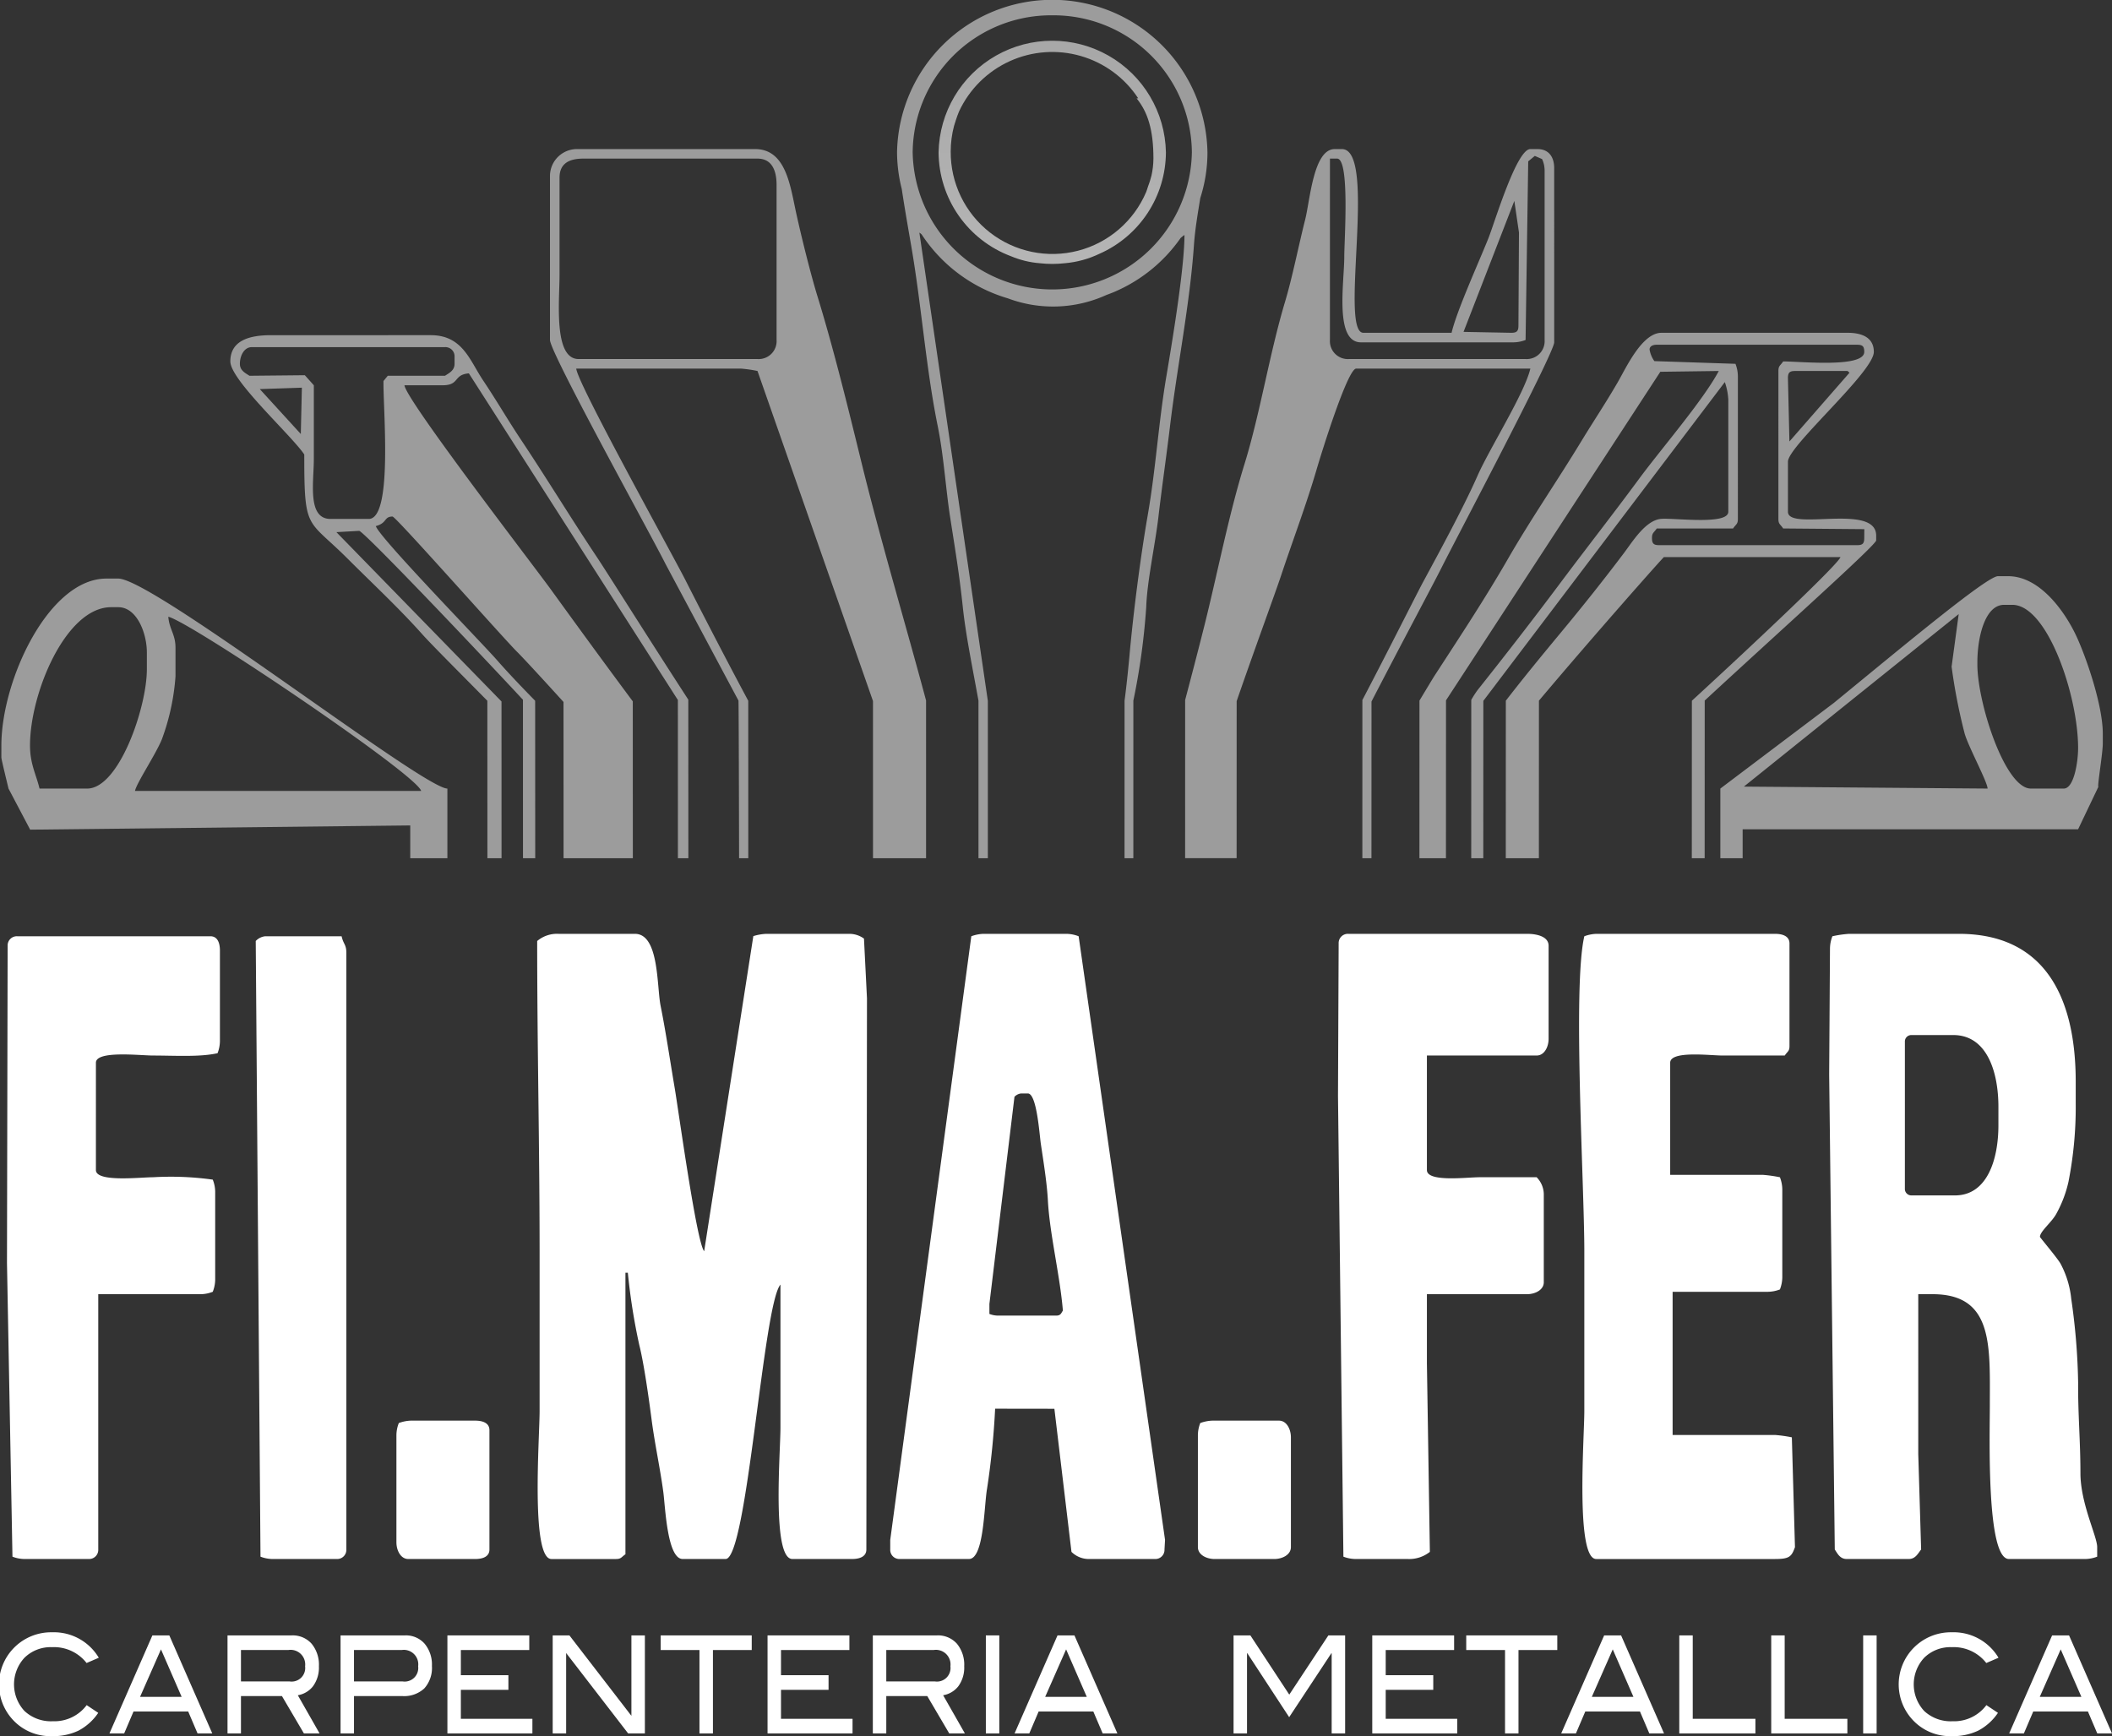
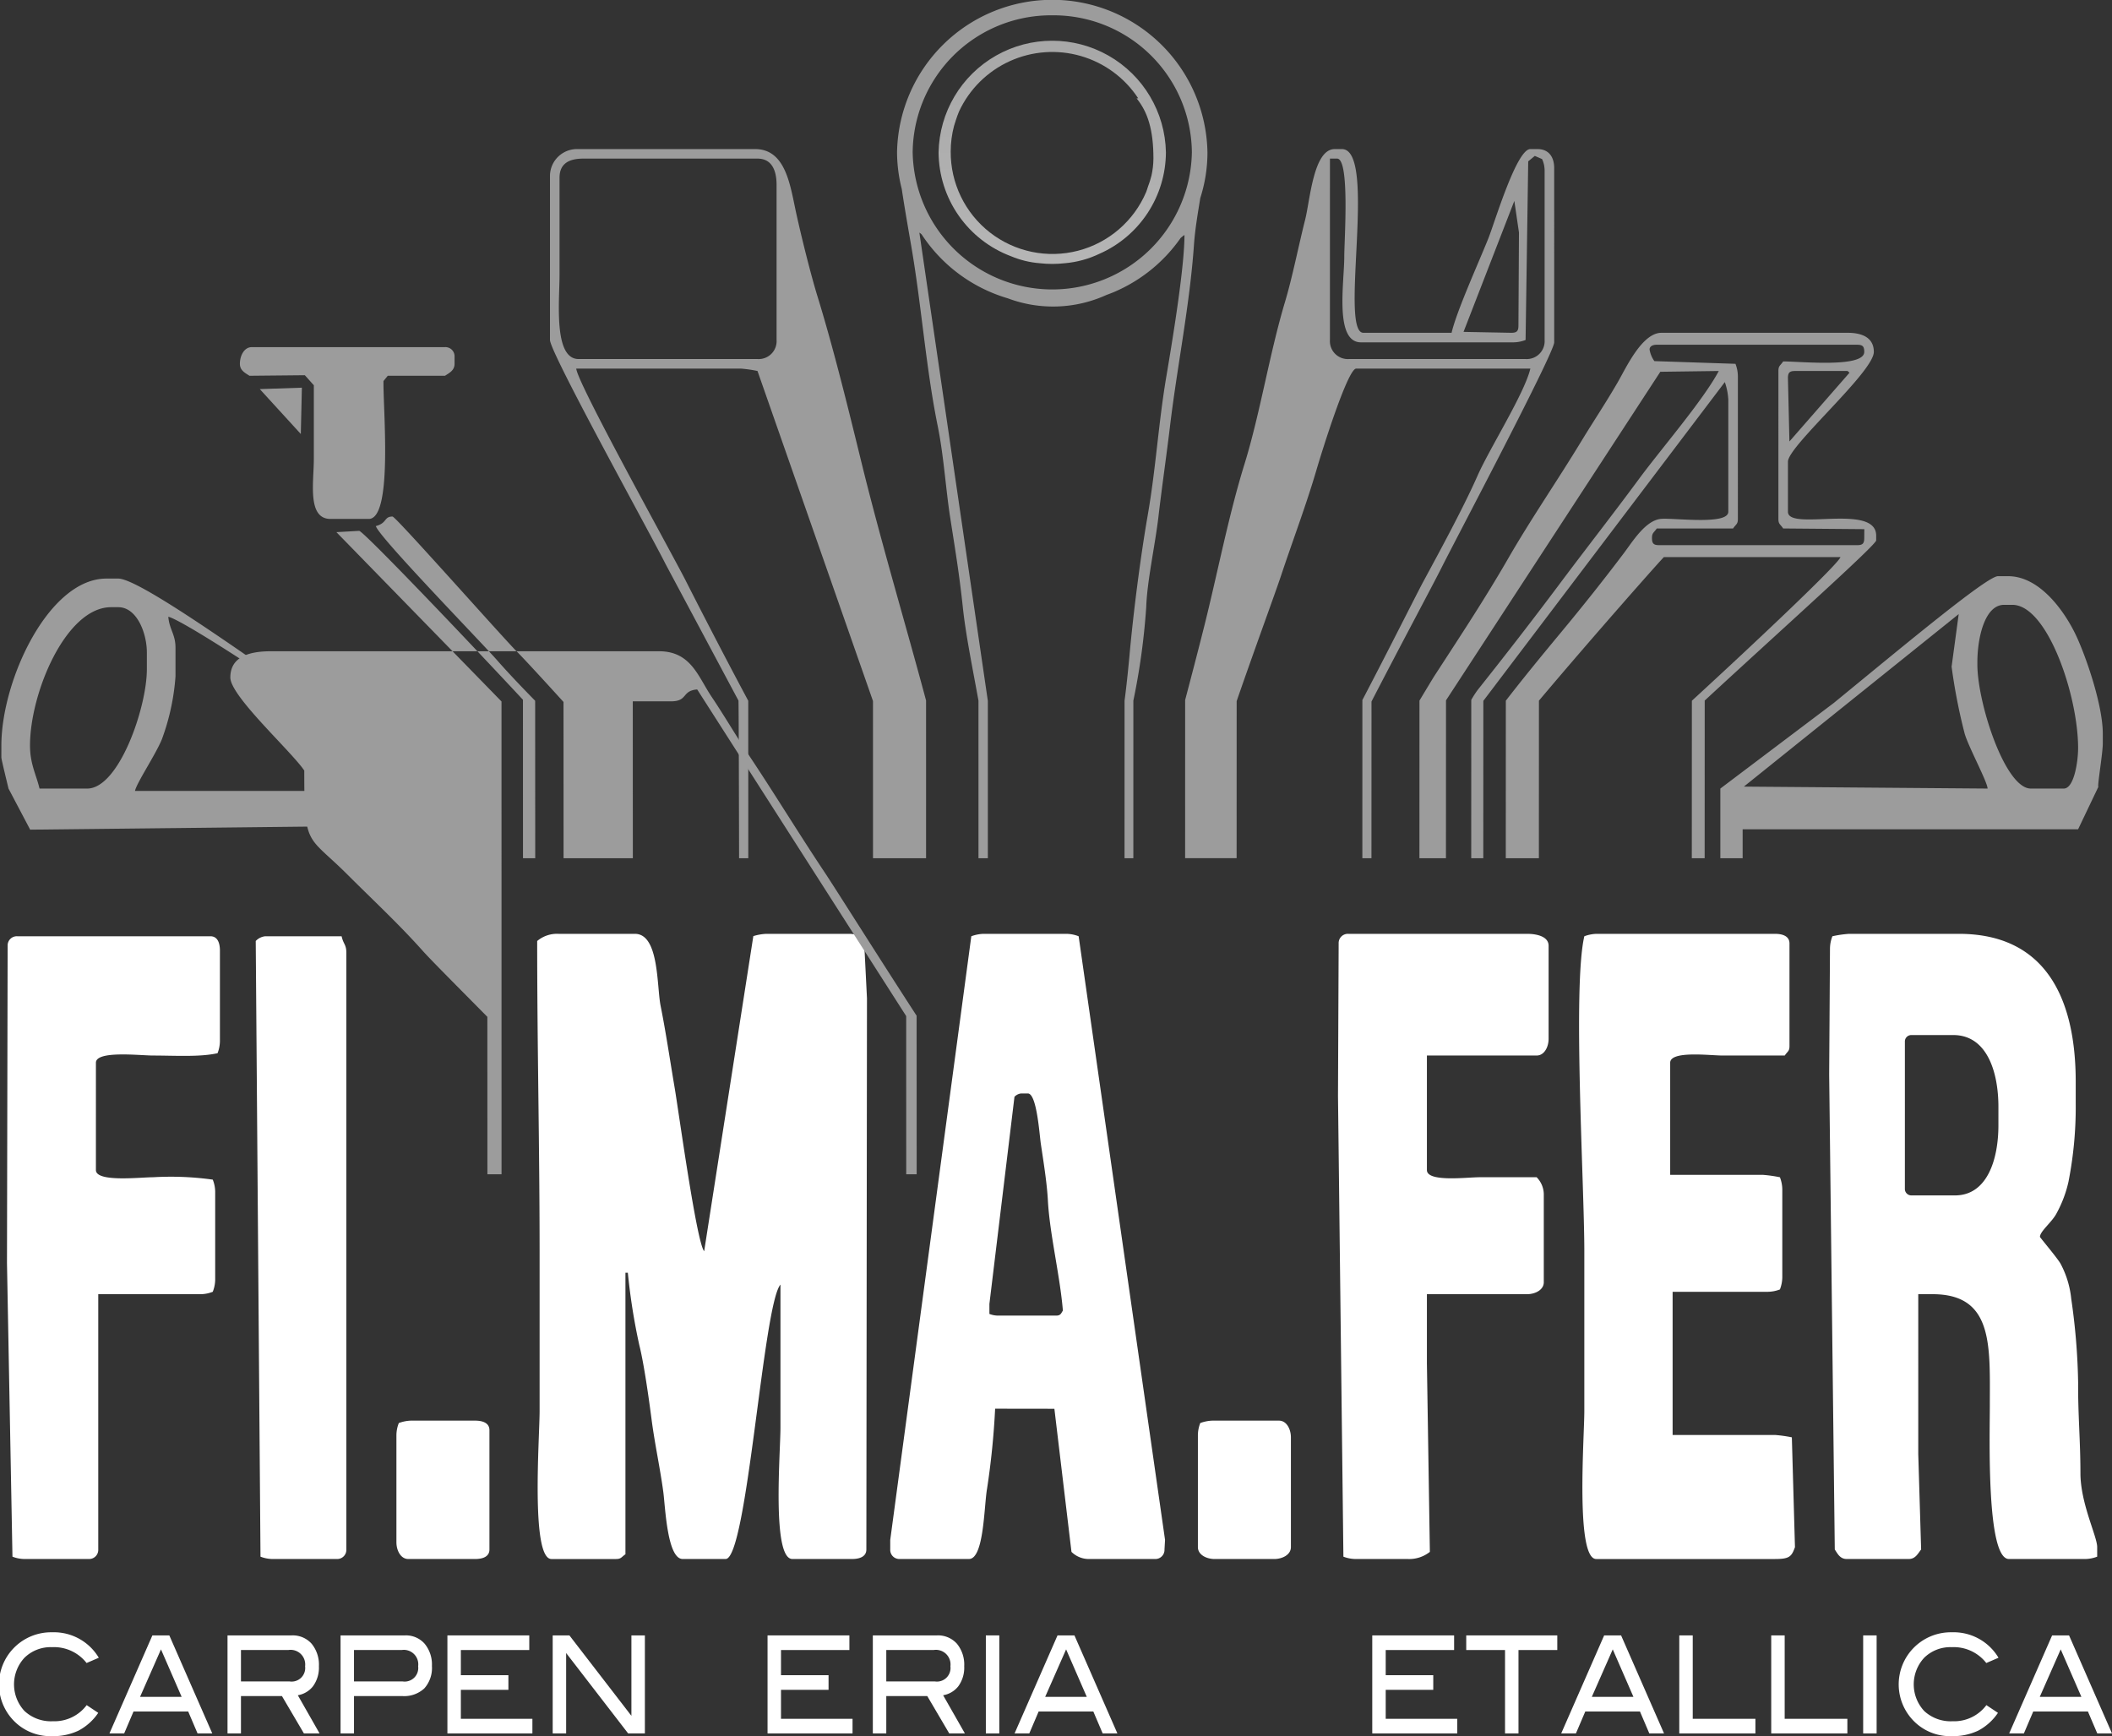
<svg xmlns="http://www.w3.org/2000/svg" viewBox="0 0 227.664 187.154">
  <rect x="0" y="0" width="227.664" height="187.154" fill="#333333" stroke="none" />
  <defs>
    <style>.cls-1{fill:none;}.cls-2,.cls-3{fill:#fff;}.cls-3{fill-rule:evenodd;}.cls-4{fill:#9c9c9c;}.cls-5{clip-path:url(#clip-path);}.cls-6{fill:url(#Sfumatura_senza_nome);}</style>
    <clipPath id="clip-path">
      <path class="cls-1" d="M102.482,16.33h0a10.82,10.82,0,0,1,.358-2.753c.063-.213.126-.419.198-.627.107-.324.219-.642.343-.938a11.084,11.084,0,0,1,19.313-1.413h-.178c1.205,1.474,1.818,3.392,1.818,6.497a8.761,8.761,0,0,1-.211,1.836,10.283,10.283,0,0,1-.383,1.207c-.064.184-.11.375-.187.556A10.972,10.972,0,0,1,102.482,16.33m6.501,11.293a10.046,10.046,0,0,0,3.103.753,12.026,12.026,0,0,0,2.693,0,10.779,10.779,0,0,0,3.739-1.02,12.01,12.01,0,0,0,7.163-10.932,12.255,12.255,0,0,0-24.506,0A12.031,12.031,0,0,0,108.983,27.623Z" />
    </clipPath>
    <linearGradient id="Sfumatura_senza_nome" x1="113.428" y1="451.404" x2="113.428" y2="0.004" gradientUnits="userSpaceOnUse">
      <stop offset="0" stop-color="#eaeaea" />
      <stop offset="0.37" stop-color="#eaeaea" />
      <stop offset="0.9" stop-color="#bfbfbf" />
      <stop offset="1" stop-color="#a5a5a5" />
    </linearGradient>
  </defs>
  <g id="Livello_2" data-name="Livello 2">
    <g id="Livello_1-2" data-name="Livello 1">
      <path class="cls-2" d="M10.65,178.703l-1.317.569a4.451,4.451,0,0,0-3.724-1.708,4.035,4.035,0,0,0-2.955,1.124,4.216,4.216,0,0,0-.012,5.758,4.182,4.182,0,0,0,3.051,1.103,4.348,4.348,0,0,0,3.651-1.737l1.246.832a5.855,5.855,0,0,1-2.134,1.92,6.355,6.355,0,0,1-2.848.591,5.501,5.501,0,0,1-3.855-1.401,5.617,5.617,0,0,1,3.855-9.794,5.631,5.631,0,0,1,5.042,2.745" />
      <path class="cls-2" d="M19.582,182.921h0l-2.229-5.119-2.256,5.119Zm3.3,3.942H21.296l-1.009-2.364H14.393l-1.008,2.364H11.797l4.63-10.568h1.825Z" />
      <path class="cls-2" d="M31.21,181.257h0a1.464,1.464,0,0,0,1.679-1.634,1.575,1.575,0,0,0-1.812-1.752H25.975v3.385Zm3.239,5.605H32.761l-2.369-4.028H25.975v4.028h-1.45V176.295h6.902a2.725,2.725,0,0,1,2.164.898,3.556,3.556,0,0,1,.786,2.43,3.407,3.407,0,0,1-.641,2.16,2.635,2.635,0,0,1-1.632.964Z" />
      <path class="cls-2" d="M43.394,181.257h0a1.466,1.466,0,0,0,1.681-1.634,1.56,1.56,0,0,0-1.777-1.752H38.159v3.385Zm.253-4.962a2.681,2.681,0,0,1,2.127.898,3.51,3.51,0,0,1,.785,2.4,3.3,3.3,0,0,1-.814,2.409,3.183,3.183,0,0,1-2.376.833h-5.21v4.028H36.71V176.295Z" />
      <polygon class="cls-2" points="57.39 186.862 48.228 186.862 48.228 176.295 57.053 176.295 57.053 177.872 49.678 177.872 49.678 180.585 54.803 180.585 54.803 182.163 49.678 182.163 49.678 185.286 57.39 185.286 57.39 186.862" />
      <polygon class="cls-2" points="69.515 186.862 67.71 186.862 61.028 178.196 61.028 186.862 59.578 186.862 59.578 176.295 61.379 176.295 68.063 184.966 68.063 176.295 69.515 176.295 69.515 186.862" />
-       <polygon class="cls-2" points="81.033 177.872 76.851 177.872 76.851 186.862 75.4 186.862 75.4 177.872 71.219 177.872 71.219 176.295 81.033 176.295 81.033 177.872" />
      <polygon class="cls-2" points="91.9 186.862 82.738 186.862 82.738 176.295 91.561 176.295 91.561 177.872 84.188 177.872 84.188 180.585 89.314 180.585 89.314 182.163 84.188 182.163 84.188 185.286 91.9 185.286 91.9 186.862" />
      <path class="cls-2" d="M100.771,181.257h0a1.465,1.465,0,0,0,1.68-1.634,1.576,1.576,0,0,0-1.814-1.752h-5.1v3.385Zm3.24,5.605h-1.687l-2.369-4.028H95.537v4.028h-1.45V176.295H100.99a2.724,2.724,0,0,1,2.163.898,3.554,3.554,0,0,1,.785,2.43,3.41,3.41,0,0,1-.639,2.16,2.638,2.638,0,0,1-1.634.964Z" />
      <rect class="cls-2" x="106.271" y="176.295" width="1.45" height="10.568" />
      <path class="cls-2" d="M117.151,182.921h0l-2.229-5.119-2.257,5.119Zm3.299,3.942h-1.586l-1.009-2.364h-5.894l-1.008,2.364h-1.587l4.63-10.568H115.82Z" />
-       <polygon class="cls-2" points="144.998 186.862 143.548 186.862 143.548 178.221 143.513 178.221 138.966 185.111 134.458 178.221 134.422 178.221 134.422 186.862 132.972 186.862 132.972 176.295 134.784 176.295 138.978 182.68 143.192 176.295 144.998 176.295 144.998 186.862" />
      <polygon class="cls-2" points="157.085 186.862 147.924 186.862 147.924 176.295 156.747 176.295 156.747 177.872 149.374 177.872 149.374 180.585 154.499 180.585 154.499 182.163 149.374 182.163 149.374 185.286 157.085 185.286 157.085 186.862" />
      <polygon class="cls-2" points="167.869 177.872 163.686 177.872 163.686 186.862 162.235 186.862 162.235 177.872 158.053 177.872 158.053 176.295 167.869 176.295 167.869 177.872" />
      <path class="cls-2" d="M176.077,182.921h0l-2.23-5.119-2.256,5.119Zm3.299,3.942H177.789l-1.009-2.364h-5.894l-1.009,2.364h-1.586l4.63-10.568h1.825Z" />
      <polygon class="cls-2" points="189.226 186.862 181.019 186.862 181.019 176.295 182.469 176.295 182.469 185.286 189.226 185.286 189.226 186.862" />
      <polygon class="cls-2" points="199.138 186.862 190.93 186.862 190.93 176.295 192.38 176.295 192.38 185.286 199.138 185.286 199.138 186.862" />
      <rect class="cls-2" x="200.842" y="176.295" width="1.45" height="10.568" />
      <path class="cls-2" d="M215.431,178.703l-1.318.569a4.449,4.449,0,0,0-3.722-1.708,4.031,4.031,0,0,0-2.956,1.124,4.218,4.218,0,0,0-.013,5.758,4.188,4.188,0,0,0,3.053,1.103,4.344,4.344,0,0,0,3.649-1.737l1.246.832a5.844,5.844,0,0,1-2.133,1.92,6.35,6.35,0,0,1-2.846.591,5.503,5.503,0,0,1-3.857-1.401,5.617,5.617,0,0,1,3.857-9.794,5.627,5.627,0,0,1,5.039,2.745" />
      <path class="cls-2" d="M224.365,182.921h0l-2.23-5.119-2.257,5.119Zm3.299,3.942h-1.587l-1.009-2.364h-5.894l-1.009,2.364H216.58l4.629-10.568h1.826Z" />
      <path class="cls-3" d="M170.783,100.928h0c-1.271,5.448,0,26.748,0,33.952v17.234c0,2.825-.97,15.947,1.283,15.947h19.286c1.542,0,1.776-.268,2.137-1.281l-.335-11.836a14.564,14.564,0,0,0-1.802-.254H180.3V139.255h10.282a3.746,3.746,0,0,0,1.286-.256,3.774,3.774,0,0,0,.256-1.288v-9.518a3.763,3.763,0,0,0-.256-1.285,14.497,14.497,0,0,0-1.801-.257H180.039V114.56c0-1.327,4.294-.774,5.661-.774h6.687c.306-.463.511-.449.511-1.025V101.7c0-.791-.756-1.032-1.545-1.032H172.066a4.126,4.126,0,0,0-1.283.26m-66.08,0h0a4.131,4.131,0,0,1,1.284-.26h8.999a3.755,3.755,0,0,1,1.287.26l9.313,65.07-.059,1.035a.986.986,0,0,1-1.027,1.027h-7.199a2.655,2.655,0,0,1-1.801-.77l-1.842-15.425-6.388-.009a83.928,83.928,0,0,1-.873,8.642c-.328,1.914-.327,7.561-1.949,7.561h-7.46a.981.981,0,0,1-1.024-1.027v-1.029Zm-61.71,52.473h0a3.624,3.624,0,0,0-.261,1.289v11.572c0,.866.458,1.799,1.284,1.799h7.201c.795,0,1.542-.235,1.542-1.027v-12.86c0-.795-.748-1.03-1.542-1.03h-6.944A4.208,4.208,0,0,0,42.994,153.401Zm14.913-51.96h0c0,11.468.261,22.164.261,33.698v16.976c0,2.825-.973,15.947,1.279,15.947h6.944c.578,0,.569-.2,1.03-.512V137.198h.258a66.677,66.677,0,0,0,1.229,7.771c.518,2.05,1.047,5.879,1.317,7.945.349,2.723.946,5.404,1.284,7.972.213,1.668.427,7.174,2.083,7.174h4.625c2.329,0,4.038-27.412,5.913-29.581v15.434c0,2.671-.945,14.147,1.288,14.147h6.43c.785,0,1.542-.235,1.542-1.027l.066-59.422-.323-6.43a2.667,2.667,0,0,0-1.542-.513h-9a5.507,5.507,0,0,0-1.384.245L75.906,134.88c-.811-.931-2.73-14.949-3.186-17.646-.488-2.872-.934-5.926-1.505-8.781-.43-2.107-.143-7.785-2.771-7.785H60.22A3.306,3.306,0,0,0,57.906,101.44Zm71.479,51.96h0a3.676,3.676,0,0,0-.257,1.289v12.087c0,.833.931,1.284,1.8,1.284h6.426c.866,0,1.8-.451,1.8-1.284V154.944c0-.867-.456-1.8-1.285-1.8h-7.194A4.234,4.234,0,0,0,129.386,153.401ZM109.355,118.235h0l-2.702,22.328V141.64a2.559,2.559,0,0,0,.901.181h6.304c.479,0,.528-.257.716-.54-.31-3.768-1.428-8.284-1.617-11.882-.101-1.862-.462-4.099-.759-6.087-.15-.996-.432-5.439-1.402-5.439h-.719A1.151,1.151,0,0,0,109.355,118.235ZM144.301,101.7h0l-.071,16.463.583,49.644a3.729,3.729,0,0,0,1.29.253h5.652a3.58,3.58,0,0,0,2.378-.77l-.319-20.32v-7.458h10.801c.865,0,1.799-.459,1.799-1.287v-9.518a2.658,2.658,0,0,0-.771-1.801h-6.172c-1.361,0-5.657.556-5.657-.775v-12.346h11.829c.831,0,1.29-.931,1.29-1.796V101.954c0-1.006-1.273-1.287-2.318-1.287H145.327A.991.991,0,0,0,144.301,101.7Zm61.037,10.598h0a.691.691,0,0,1,.723-.719h4.498c3.62,0,4.861,3.955,4.861,7.741V121.3c0,3.685-1.202,7.564-4.681,7.564H206.06a.697.697,0,0,1-.723-.723Zm-7.813-11.37h0a3.746,3.746,0,0,0-.261,1.287l-.087,13.632.604,51.186c.291.437.561,1.027,1.286,1.027h6.684c.731,0,.992-.59,1.338-1.028l-.309-10.286V139.513h1.548c6.604,0,6.166,5.609,6.166,12.089,0,3.2-.385,16.458,2.059,16.458h8.229a3.704,3.704,0,0,0,1.285-.253v-1.031c0-1.163-1.802-4.69-1.806-7.968-.003-3.556-.266-6.189-.248-9.783a69.762,69.762,0,0,0-.745-9.029,10.162,10.162,0,0,0-1.138-3.747c-.299-.572-2.233-2.851-2.233-2.913,0-.608,1.321-1.605,1.806-2.567a12.941,12.941,0,0,0,1.266-3.361,41.692,41.692,0,0,0,.784-8.476v-2.312c0-9.137-3.343-15.953-12.598-15.953H199.327A11.843,11.843,0,0,0,197.525,100.928ZM27.567,101.44h0l.513,66.367a3.71,3.71,0,0,0,1.285.253H36.309a.984.984,0,0,0,1.025-1.027V102.728c0-.937-.306-.901-.511-1.8H28.595A1.642,1.642,0,0,0,27.567,101.44Zm-26.744.514-.07,34.214.59,31.639a3.658,3.658,0,0,0,1.282.253H9.566a.985.985,0,0,0,1.026-1.027v-27.52H21.651a3.692,3.692,0,0,0,1.283-.259,3.642,3.642,0,0,0,.262-1.288v-9.516a3.619,3.619,0,0,0-.262-1.287,32.666,32.666,0,0,0-6.425-.257c-1.404,0-6.17.566-6.17-.775V114.56c0-1.339,4.766-.774,6.17-.774,2.278,0,5.074.181,6.944-.254a3.73,3.73,0,0,0,.254-1.288V102.47c0-.787-.235-1.542-1.027-1.542H1.855A.989.989,0,0,0,.823,101.954Z" />
      <path class="cls-4" d="M178.591,37.163h21.597c.594,0,.77.179.77.77,0,1.743-6.827,1.029-8.741,1.029-.308.464-.513.451-.513,1.03V55.941c0,.578.205.56.513,1.027l8.748.075-.007.954c0,.595-.176.771-.77.771H178.847c-.592,0-.771-.177-.771-.771,0-.576.206-.563.516-1.029h8.226c.311-.467.517-.45.517-1.027V40.506a3.755,3.755,0,0,0-.261-1.287l-8.741-.291a2.934,2.934,0,0,1-.516-1.251c0-.359.353-.515.774-.515m14.301,10.428h0l-.161-6.83c0-.59.179-.768.771-.768h5.657l.21.186ZM155.874,75.495l23.102-35.418,6.3-.085c-1.679,3.169-6.258,8.453-8.635,11.684-2.897,3.925-5.739,7.544-8.637,11.424-2.885,3.855-5.754,7.548-8.746,11.314a10.601,10.601,0,0,0-.662,1.035l-.004,17.066h1.299l.006-16.963,26.032-34.363a6.855,6.855,0,0,1,.374,1.889V55.168c0,1.442-5.706.662-7.207.763-1.695.111-3.124,2.472-4.038,3.681-2.179,2.89-4.503,5.811-6.825,8.602-2.009,2.424-3.988,4.829-5.911,7.32l-.005,16.981h3.567l.006-16.985c5.965-7.082,13.411-15.476,13.473-15.476h19.031c-.193.712-8.662,8.729-16.018,15.485l-.007,16.977h1.385l.006-16.997c8.124-7.513,18.484-16.776,18.484-17.264v-.516c0-3.543-9.511-.439-9.511-2.57V49.765c0-1.675,9.258-9.665,9.258-11.832,0-1.561-1.299-2.058-2.83-2.058H179.102c-2.092,0-3.797,3.736-4.71,5.318-1.279,2.216-2.58,4.146-3.927,6.363-2.62,4.315-5.414,8.351-7.903,12.671-2.436,4.229-5.194,8.418-7.837,12.48-.274.417-.907,1.48-1.712,2.817l-.005,16.991h2.86Z" />
      <path class="cls-4" d="M14.547,85.263h0c.217-.933,2.239-3.931,2.907-5.579a24.608,24.608,0,0,0,1.464-6.766V69.83c0-1.467-.659-1.961-.776-3.345C20.54,67.044,44.927,83.484,45.4,85.263Zm-5.146-.256H4.26c-.343-1.464-1.026-2.651-1.026-4.633,0-5.698,3.88-14.919,8.74-14.919h.774c2.011,0,3.083,2.799,3.083,4.889v1.801C15.831,76.295,12.812,85.007,9.401,85.007Zm38.826,0c-2.598,0-31.736-22.637-35.479-22.637H11.462c-6.2,0-11.315,10.932-11.315,18.005V81.66c0,.203.656,2.858.771,3.347l2.334,4.43,40.971-.455v3.534h4.004Z" />
      <path class="cls-4" d="M143.362,17.097h.772c1.387,0,.773,8.772.773,10.548,0,2.815-1.082,9.259,1.799,9.259h16.459a3.73,3.73,0,0,0,1.286-.255l.284-19.255.71-.587.783.339a2.927,2.927,0,0,1,.274,1.238V36.649A1.929,1.929,0,0,1,164.45,38.704h-19.03a1.933,1.933,0,0,1-2.059-2.055Zm19.876,4.561h0l.499,3.407-.057,10.039c0,.592-.179.771-.77.771l-5.148-.098ZM133.306,75.582c1.876-5.44,4.121-11.533,4.803-13.58,1.271-3.822,2.685-7.537,3.807-11.367.454-1.557,3.336-10.901,4.276-10.901h18.773c-.619,2.654-4.405,8.626-5.691,11.542-1.486,3.367-3.991,7.99-5.836,11.398-.666,1.228-3.699,7.292-6.58,12.788l-.003,17.053h.981l.005-16.893c3.071-5.949,6.747-12.812,7.606-14.539,1.373-2.741,12.088-23.023,12.088-24.18V18.128c0-1.19-.57-2.058-1.801-2.058h-.771c-1.491,0-3.842,7.917-4.523,9.621-1.036,2.592-3.415,7.821-3.966,10.183h-9.508c-2.642,0,1.539-19.804-2.318-19.804h-.773c-2.293,0-2.65,5.482-3.186,7.612-.727,2.878-1.372,6.201-2.177,8.884-1.686,5.644-2.667,11.975-4.37,17.489-1.72,5.553-2.922,11.854-4.347,17.517-.653,2.604-1.346,5.247-2.042,7.892l-.002,17.049h5.551Z" />
-       <path class="cls-4" d="M33.83,49.509h0V41.533l-.971-1.085-5.971.059c-.439-.295-1.029-.56-1.029-1.287,0-.866.455-1.8,1.285-1.8H47.97a.986.986,0,0,1,1.029,1.029V39.22c0,.727-.591.992-1.029,1.287H41.8l-.462.566c-.054,2.972,1.039,14.868-1.593,14.868H35.629c-2.533,0-1.8-3.966-1.8-6.432m-1.403-2.724h0l-4.422-4.841,4.537-.152ZM54.06,75.617,36.262,57.365l2.453-.139c.407,0,10.137,10.14,17.657,18.207l.004,17.082h1.319l-.008-16.972c-1.45-1.478-2.916-3.016-4.11-4.379-1.767-2.01-12.753-13.294-13.064-14.452,1.246-.333.861-1.03,1.801-1.03.35,0,11.99,13.169,13.437,14.596.57.564,2.653,2.812,4.992,5.394l.006,16.843h7.468l-.006-16.91c-3.886-5.218-7.978-10.885-8.824-12.052-1.99-2.746-15.66-20.488-15.787-22.021h4.111c1.862,0,1.131-1.143,2.831-1.283l22.53,35.212.004,17.053h1.126l-.006-17.091c-4.179-6.439-8.939-14.01-9.924-15.473-2.843-4.268-5.337-8.386-8.181-12.65-1.424-2.148-2.617-4.211-4.005-6.279-1.454-2.168-2.215-4.889-5.66-4.889H29.204c-2.308,0-4.375.567-4.375,2.829,0,2.017,6.592,7.971,7.97,10.03,0,8.335.288,6.849,4.695,11.254,2.707,2.707,5.5,5.297,8.05,8.155.863.971,3.847,3.96,6.99,7.142l.006,16.972h1.524Z" />
+       <path class="cls-4" d="M33.83,49.509h0V41.533l-.971-1.085-5.971.059c-.439-.295-1.029-.56-1.029-1.287,0-.866.455-1.8,1.285-1.8H47.97a.986.986,0,0,1,1.029,1.029V39.22c0,.727-.591.992-1.029,1.287H41.8l-.462.566c-.054,2.972,1.039,14.868-1.593,14.868H35.629c-2.533,0-1.8-3.966-1.8-6.432m-1.403-2.724h0l-4.422-4.841,4.537-.152ZM54.06,75.617,36.262,57.365l2.453-.139c.407,0,10.137,10.14,17.657,18.207l.004,17.082h1.319l-.008-16.972c-1.45-1.478-2.916-3.016-4.11-4.379-1.767-2.01-12.753-13.294-13.064-14.452,1.246-.333.861-1.03,1.801-1.03.35,0,11.99,13.169,13.437,14.596.57.564,2.653,2.812,4.992,5.394l.006,16.843h7.468l-.006-16.91h4.111c1.862,0,1.131-1.143,2.831-1.283l22.53,35.212.004,17.053h1.126l-.006-17.091c-4.179-6.439-8.939-14.01-9.924-15.473-2.843-4.268-5.337-8.386-8.181-12.65-1.424-2.148-2.617-4.211-4.005-6.279-1.454-2.168-2.215-4.889-5.66-4.889H29.204c-2.308,0-4.375.567-4.375,2.829,0,2.017,6.592,7.971,7.97,10.03,0,8.335.288,6.849,4.695,11.254,2.707,2.707,5.5,5.297,8.05,8.155.863.971,3.847,3.96,6.99,7.142l.006,16.972h1.524Z" />
      <path class="cls-4" d="M222.462,85.007h-3.549c-2.782,0-5.761-9.244-5.761-13.374v-.258c0-2.569.775-6.175,2.882-6.175h.886c3.779,0,7.091,9.774,7.091,15.434,0,1.429-.424,4.373-1.549,4.373m-34.482-.211h0l23.16-18.598-.766,5.665a60.96,60.96,0,0,0,1.419,7.264c.459,1.495,2.408,5.093,2.464,5.88ZM226.672,79.09c0-3.188-1.939-8.703-3.029-10.89-1.265-2.537-3.867-6.087-7.169-6.087h-1.105c-1.167,0-9.928,7.302-17.686,13.658l-12.238,9.236v7.509h2.405V89.396h36.16l2.182-4.571c-.12-.137.481-3.607.481-4.707Z" />
      <path class="cls-4" d="M60.315,29.701h0V19.158c0-1.535,1.034-2.061,2.572-2.061H81.655c1.562,0,2.056,1.303,2.056,2.83V36.649a1.931,1.931,0,0,1-2.056,2.055H62.368c-2.721,0-2.054-6.288-2.054-9.003M80.658,75.543C77.687,70,74.552,63.851,73.936,62.631c-1.499-2.965-11.691-21.298-11.82-22.897H79.853a14.025,14.025,0,0,1,1.802.258L94.104,75.571l.002,16.944h5.721l-.001-17.001c-2.303-8.591-4.882-17.152-7.01-25.851-1.435-5.862-2.995-12.197-4.688-17.694-.771-2.501-1.795-6.68-2.304-9.009-.644-2.942-1.101-6.889-4.429-6.889h-19.28a2.909,2.909,0,0,0-2.83,2.83V36.649c0,1.363,10.941,21.103,12.426,24.091l7.891,14.778c.022.043.045,6.241.068,16.997h.992Z" />
      <g class="cls-5">
        <rect class="cls-6" x="101.174" y="4.395" width="24.506" height="24.057" />
      </g>
      <path class="cls-4" d="M113.43,1.651h0a14.909,14.909,0,0,1,15.049,14.774,15.051,15.051,0,0,1-30.097,0A14.91,14.91,0,0,1,113.43,1.651m-6.945,73.901L99.105,25.079a1.17,1.17,0,0,1,.252.201,16.736,16.736,0,0,0,9.274,6.876,13.878,13.878,0,0,0,10.63-.356c.349-.129.696-.26,1.03-.408.005-.002.012-.002.012-.007a16.693,16.693,0,0,0,6.967-5.736c.136-.113.27-.224.41-.32,0,3.582-1.324,11.522-1.957,15.275-.857,5.086-1.128,9.937-2.01,14.974-.793,4.569-1.556,10.587-1.953,15.015-.099,1.075-.302,3.175-.539,4.95L121.22,92.515h.949l.001-16.977a73.762,73.762,0,0,0,1.388-10.091c.094-2.826.964-6.704,1.317-9.743.356-3.07.865-6.572,1.252-9.806.769-6.415,2.136-13.072,2.579-19.542.118-1.646.406-3.319.68-5.008a16.071,16.071,0,0,0,.772-4.924,16.733,16.733,0,0,0-33.461,0,16.352,16.352,0,0,0,.506,3.934c.332,2.207.785,4.77,1.059,6.361,1.1,6.462,1.555,12.995,2.835,19.288.627,3.09.859,6.744,1.322,9.739.538,3.449.992,6.151,1.367,9.69.305,2.926,1.041,6.519,1.689,10.095l.001,16.983h1.01Z" />
    </g>
  </g>
</svg>